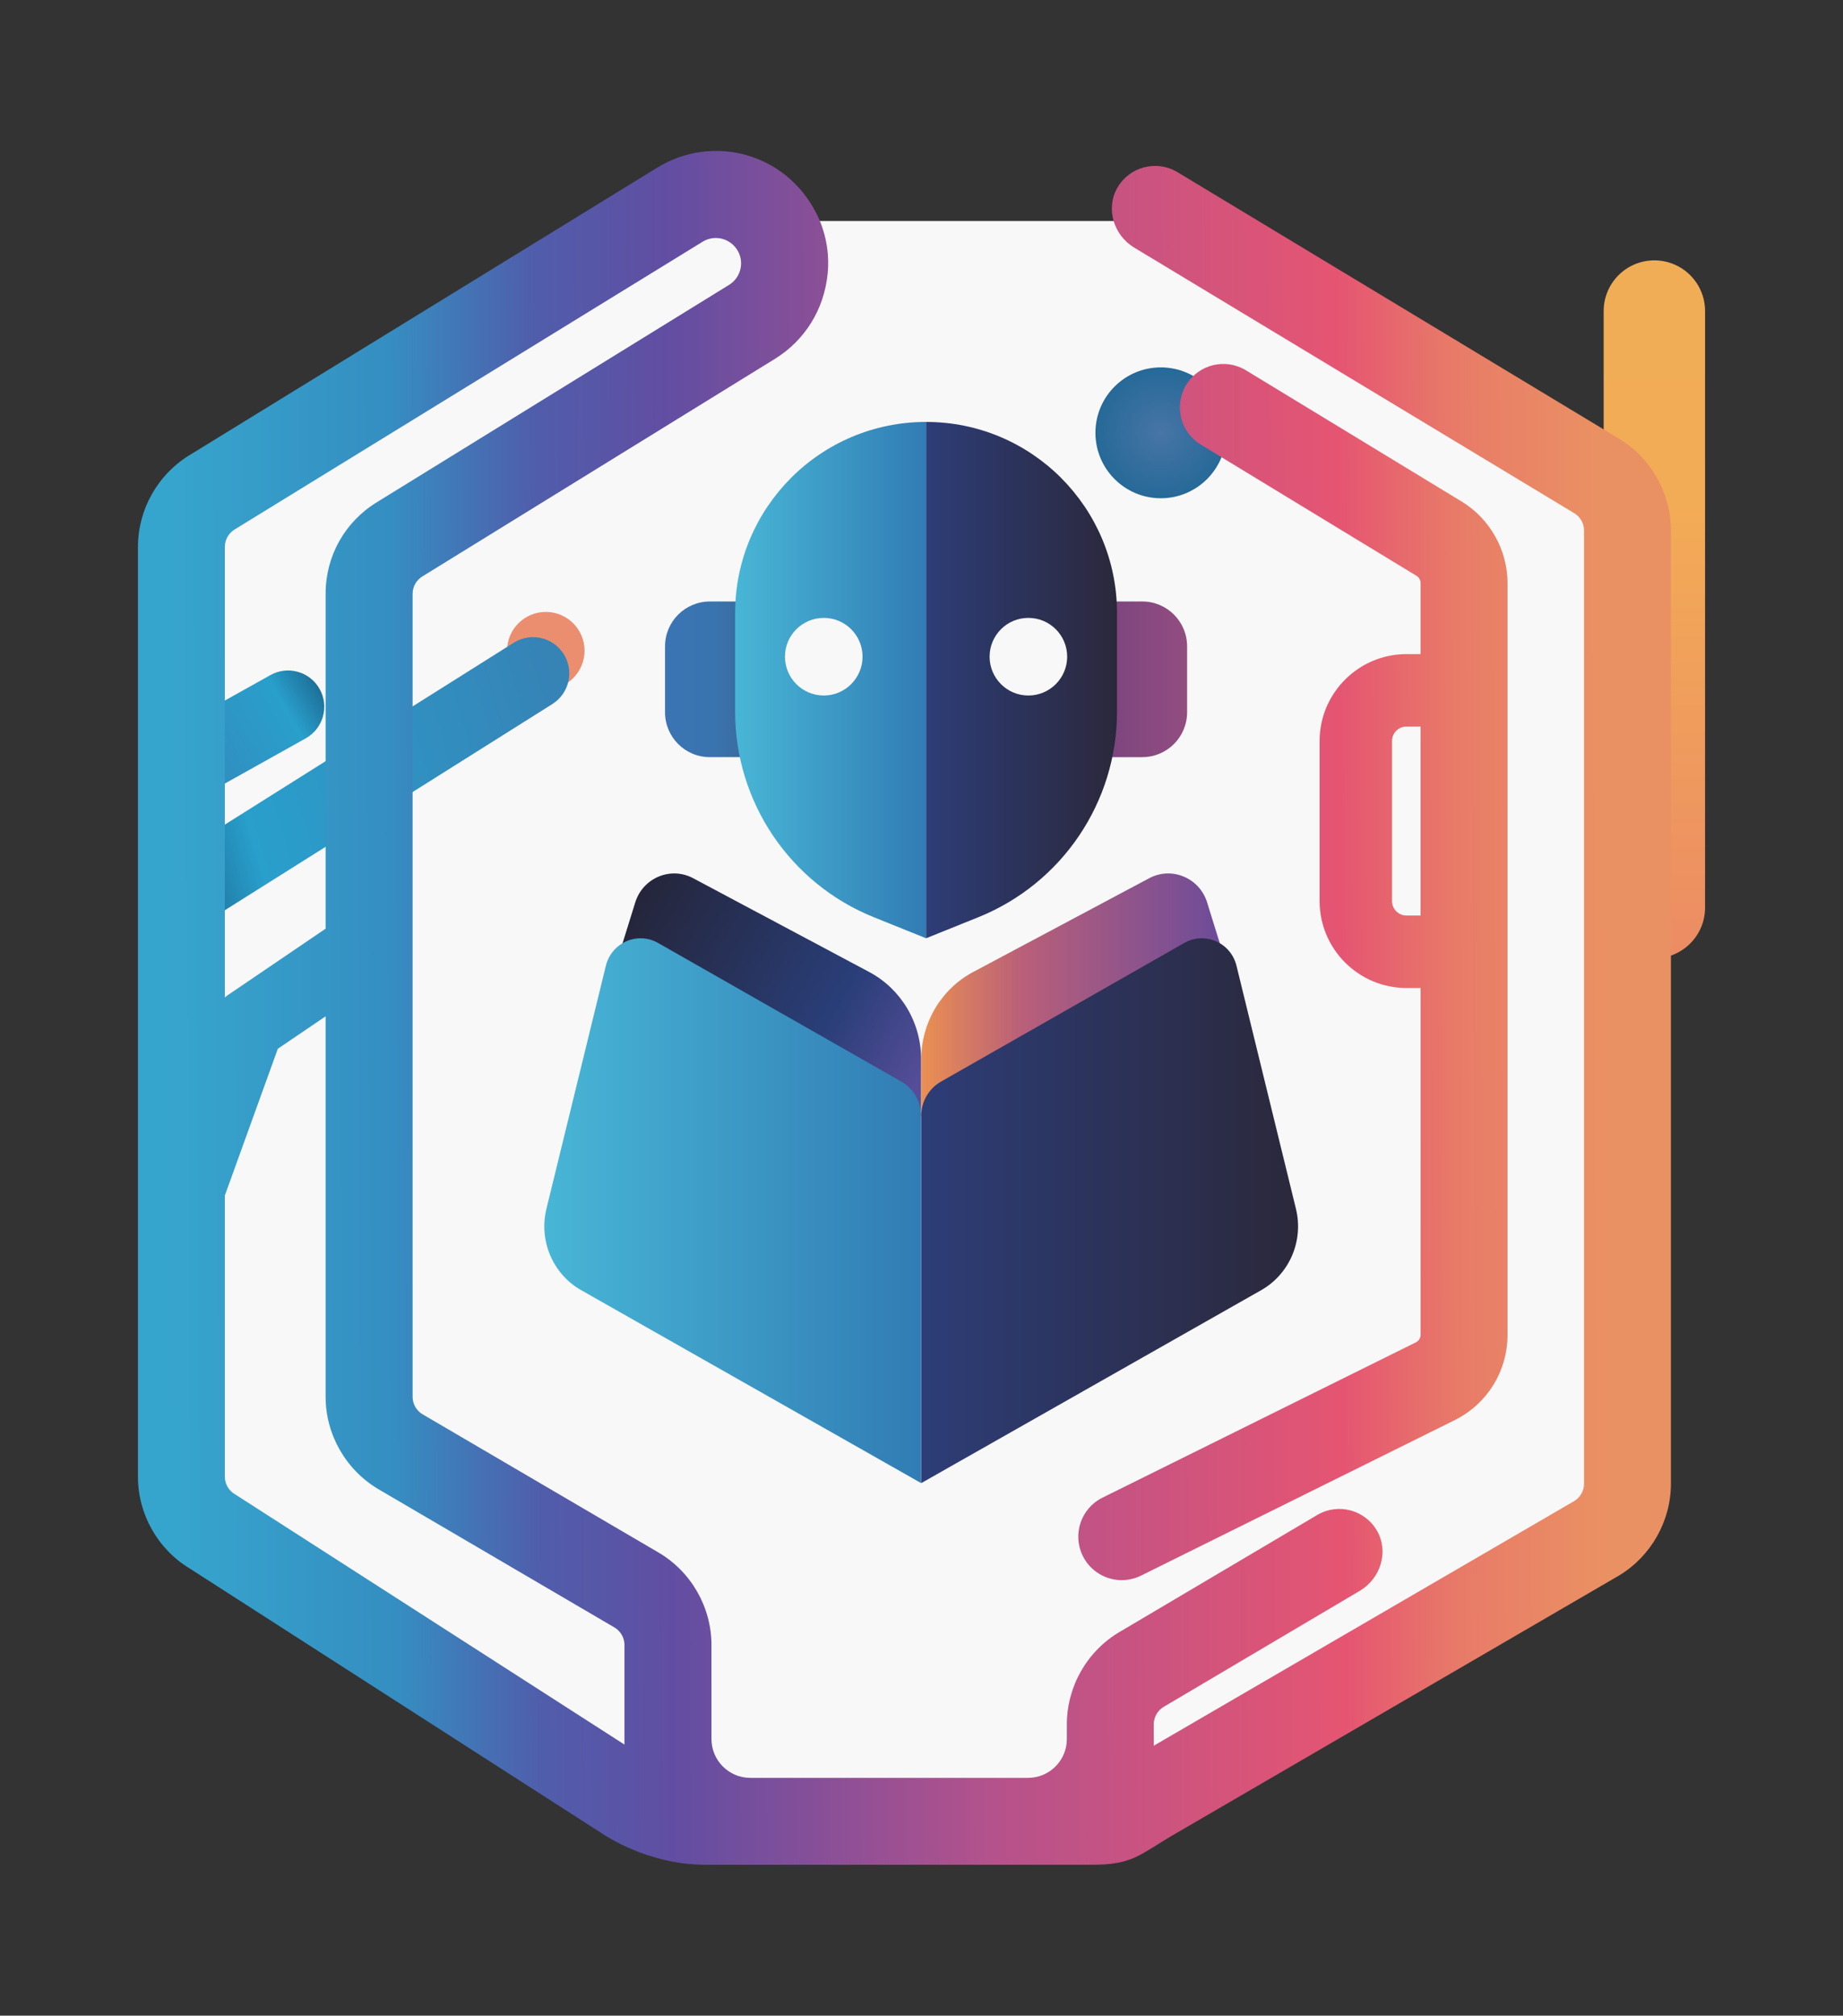
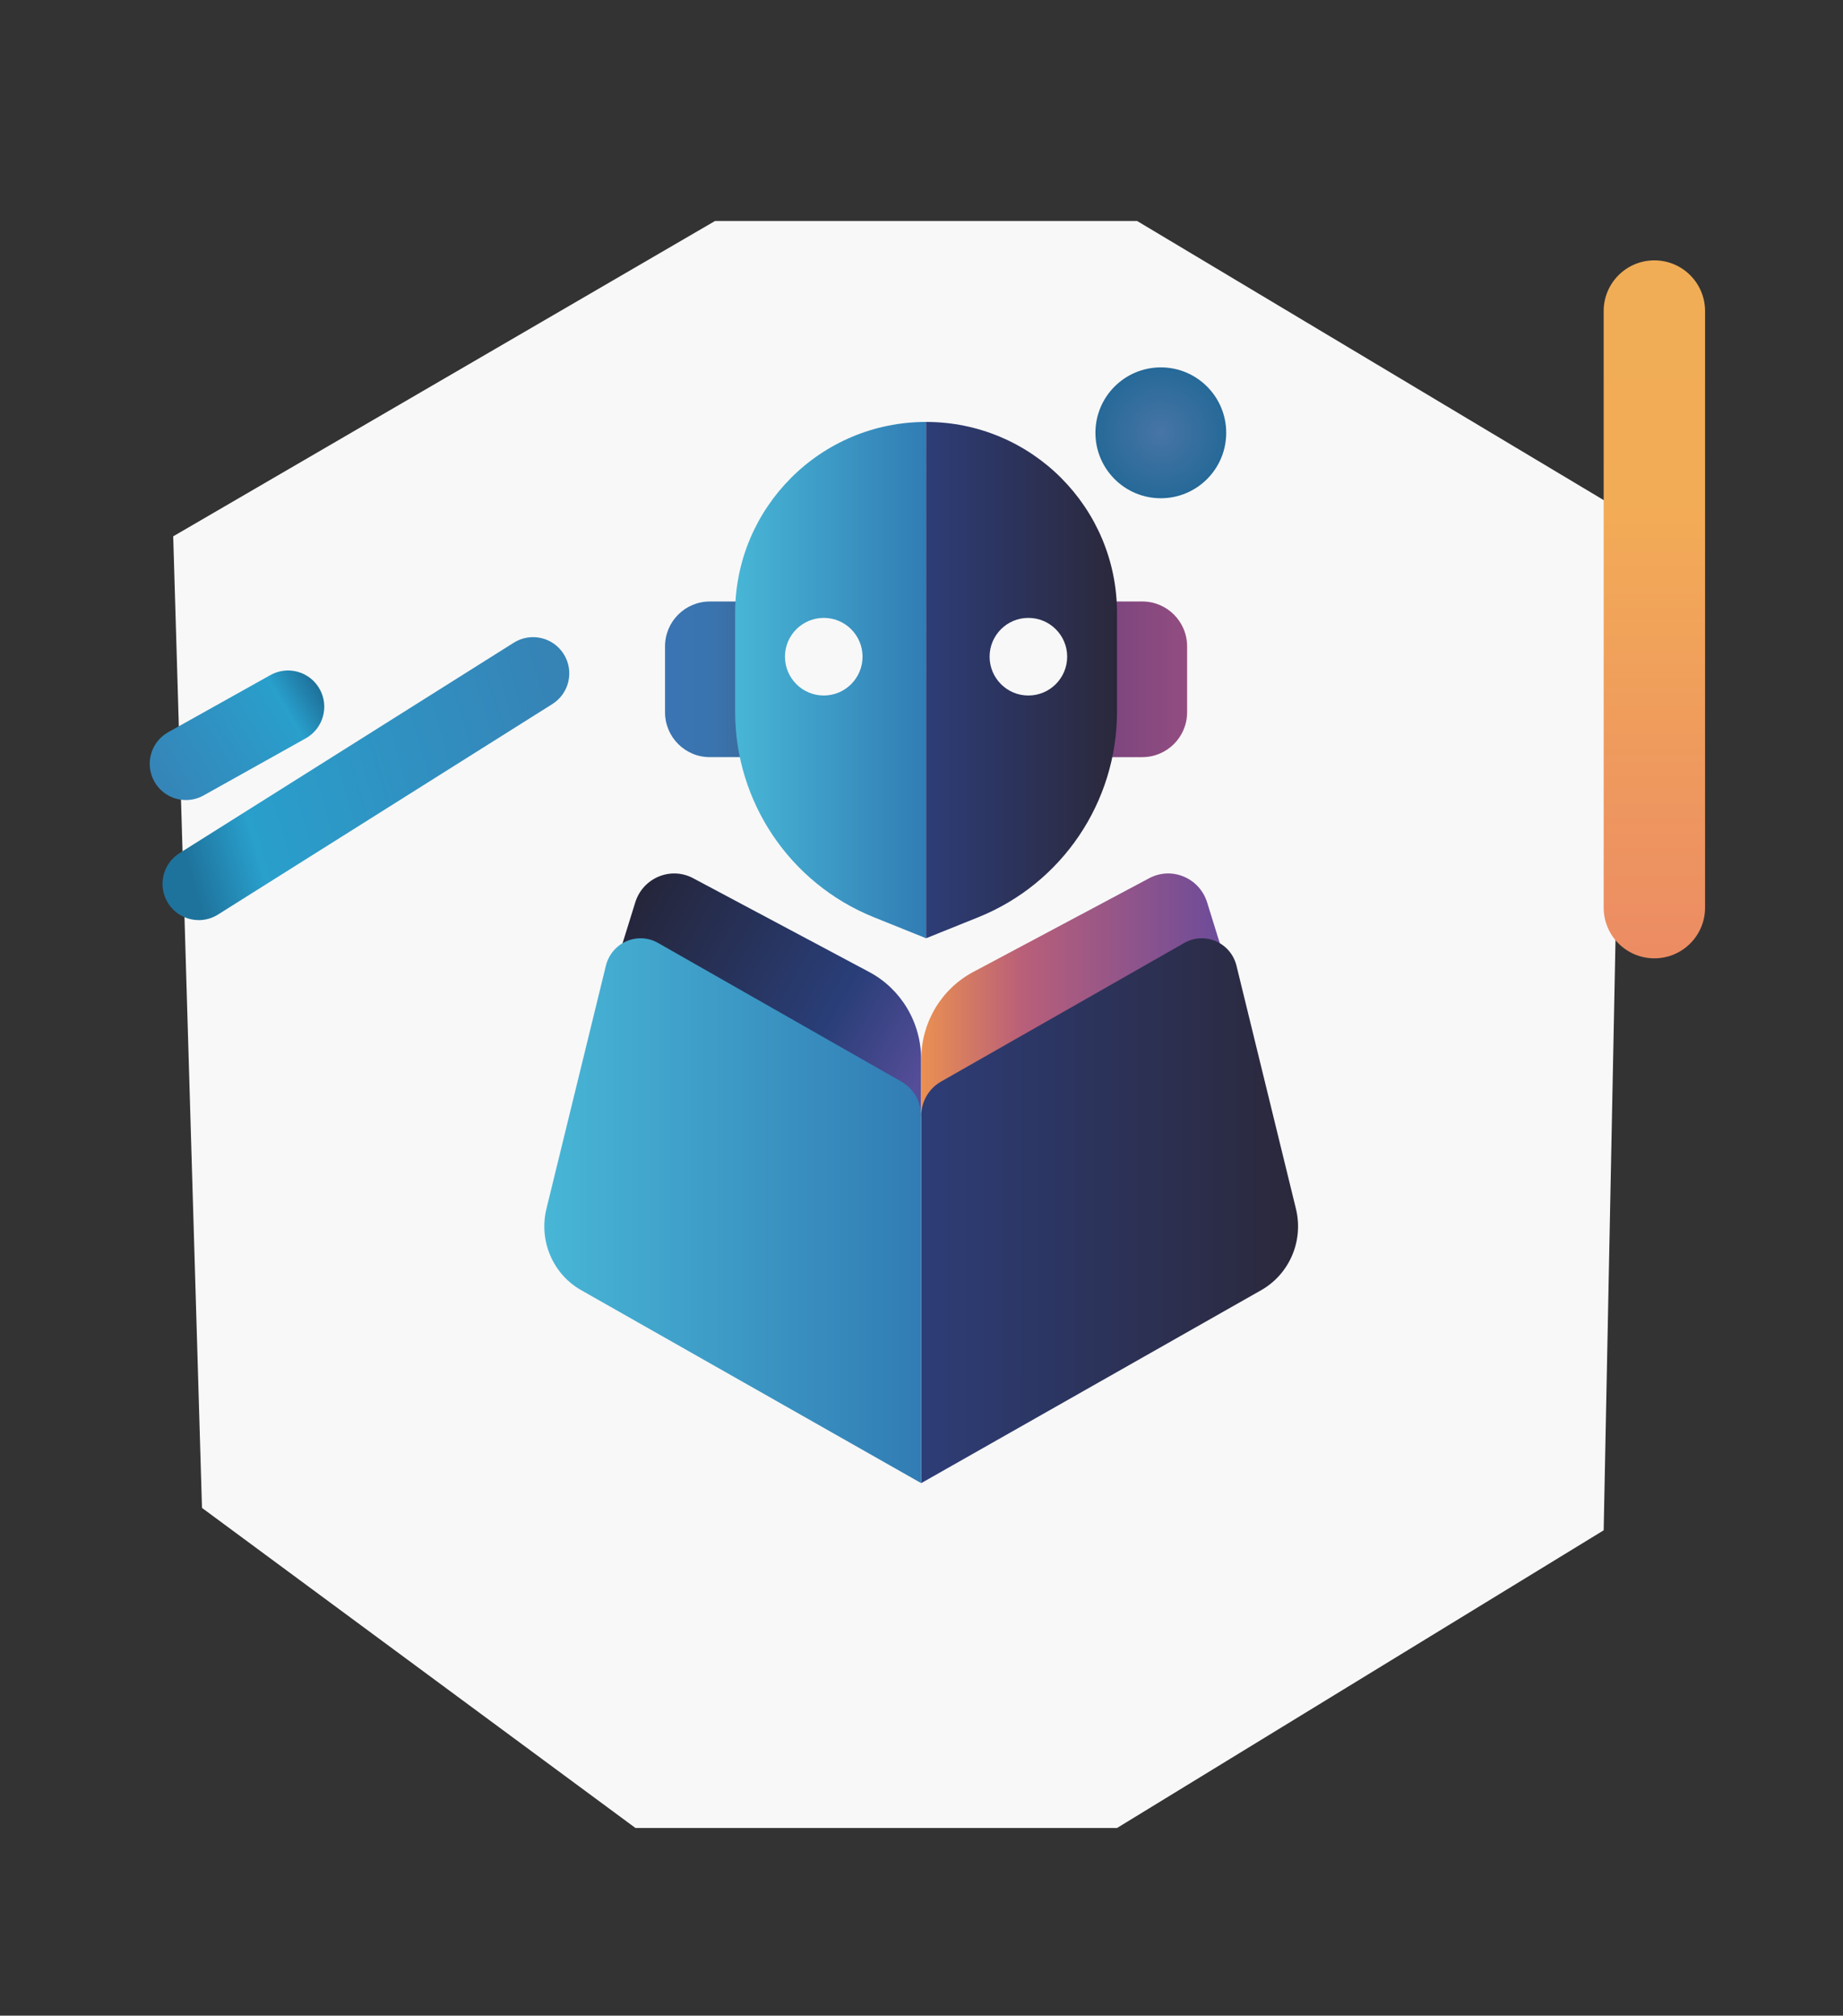
<svg xmlns="http://www.w3.org/2000/svg" xmlns:xlink="http://www.w3.org/1999/xlink" viewBox="0 0 956.03 1044.95">
  <rect x="0" y="0" width="956.03" height="1044.95" fill="#333333" stroke="none" />
  <defs>
    <linearGradient id="linear-gradient-12">
      <stop offset="0" stop-color="#ea9052" />
      <stop offset=".33" stop-color="#b95f79" />
      <stop offset="1" stop-color="#6b4b9a" />
    </linearGradient>
    <radialGradient id="radial-gradient" cx="602.16" cy="224.38" fx="602.16" fy="224.38" r="33.92" gradientUnits="userSpaceOnUse">
      <stop offset="0" stop-color="#4775a6" />
      <stop offset="1" stop-color="#266998" />
    </radialGradient>
    <linearGradient id="linear-gradient" x1="344.97" y1="352.17" x2="396.84" y2="352.17" gradientUnits="userSpaceOnUse">
      <stop offset="0" stop-color="#3a74b3" />
      <stop offset=".47" stop-color="#3a74af" />
      <stop offset="1" stop-color="#3b6797" />
    </linearGradient>
    <linearGradient id="linear-gradient-2" x1="381.35" y1="352.57" x2="480.39" y2="352.57" gradientUnits="userSpaceOnUse">
      <stop offset="0" stop-color="#48b6d6" />
      <stop offset="1" stop-color="#317cb4" />
    </linearGradient>
    <linearGradient id="linear-gradient-3" x1="563.93" y1="352.17" x2="615.8" y2="352.17" gradientTransform="translate(1179.73 704.34) rotate(-180)" gradientUnits="userSpaceOnUse">
      <stop offset="0" stop-color="#76437e" />
      <stop offset="1" stop-color="#924d80" />
    </linearGradient>
    <linearGradient id="linear-gradient-4" x1="480.39" y1="352.57" x2="579.42" y2="352.57" gradientUnits="userSpaceOnUse">
      <stop offset="0" stop-color="#2d3d77" />
      <stop offset="1" stop-color="#2b283b" />
    </linearGradient>
    <linearGradient id="linear-gradient-5" x1="858.18" y1="131.48" x2="858.18" y2="522.54" gradientUnits="userSpaceOnUse">
      <stop offset="0" stop-color="#f0ad56" />
      <stop offset=".33" stop-color="#f3ac56" />
      <stop offset="1" stop-color="#eb8865" />
    </linearGradient>
    <linearGradient id="linear-gradient-6" x1="79.96" y1="435.4" x2="294.93" y2="373.26" gradientUnits="userSpaceOnUse">
      <stop offset=".06" stop-color="#1e739c" />
      <stop offset=".22" stop-color="#299fcc" />
      <stop offset="1" stop-color="#3683b6" />
    </linearGradient>
    <linearGradient id="linear-gradient-7" x1="164.07" y1="356.57" x2="78.05" y2="408.02" gradientUnits="userSpaceOnUse">
      <stop offset="0" stop-color="#1e739c" />
      <stop offset=".19" stop-color="#299fcc" />
      <stop offset="1" stop-color="#3683b6" />
    </linearGradient>
    <linearGradient id="linear-gradient-8" x1="74.74" y1="524.63" x2="832.34" y2="520.48" gradientUnits="userSpaceOnUse">
      <stop offset=".02" stop-color="#36a5cd" />
      <stop offset=".17" stop-color="#358ec1" />
      <stop offset=".27" stop-color="#505dab" />
      <stop offset=".36" stop-color="#614ea2" />
      <stop offset=".5" stop-color="#975093" />
      <stop offset=".58" stop-color="#b5528b" />
      <stop offset=".82" stop-color="#e55572" />
      <stop offset=".9" stop-color="#e87b68" />
      <stop offset="1" stop-color="#ea9163" />
    </linearGradient>
    <linearGradient id="linear-gradient-10" x1="328.81" y1="473.93" x2="477.34" y2="559.4" gradientUnits="userSpaceOnUse">
      <stop offset="0" stop-color="#25263c" />
      <stop offset=".67" stop-color="#293e78" />
      <stop offset="1" stop-color="#554d98" />
    </linearGradient>
    <linearGradient id="linear-gradient-11" x1="282.36" y1="627.65" x2="477.83" y2="627.65" gradientUnits="userSpaceOnUse">
      <stop offset="0" stop-color="#48b6d6" />
      <stop offset="1" stop-color="#317cb4" />
    </linearGradient>
    <linearGradient id="linear-gradient-13" x1="477.87" y1="627.65" x2="673.34" y2="627.65" xlink:href="#linear-gradient-4" />
  </defs>
  <polygon fill="#f8f8f8" points="589.87 114.57 417.62 114.57 370.91 114.57 89.85 278.04 104.78 781.73 329.66 947.68 579.42 947.68 831.88 793.34 842.47 265.59 589.87 114.57" />
  <g>
-     <circle fill="#eb8e70" cx="283.13" cy="337.33" r="20.1" />
    <circle fill="url(#radial-gradient)" cx="602.16" cy="224.38" r="33.92" />
    <g>
      <path fill="url(#linear-gradient)" d="M368.21,311.82h28.63v80.7h-28.63c-12.82,0-23.23-10.41-23.23-23.23v-34.23c0-12.82,10.41-23.23,23.23-23.23Z" />
      <path fill="url(#linear-gradient-2)" d="M410.35,247.75c-17.92,17.92-29.01,42.64-29.01,70v51.21c0,46.89,28.48,89.04,71.95,106.55l27.09,10.9V218.74c-27.35,0-52.11,11.08-70.03,29ZM427.33,360.57c-11.12,0-20.14-9.02-20.14-20.14s9.02-20.1,20.14-20.1,20.1,9.02,20.1,20.1-8.98,20.14-20.1,20.14Z" />
    </g>
    <g>
      <path fill="url(#linear-gradient-3)" d="M587.17,311.82h28.63v80.7h-28.63c-12.82,0-23.23-10.41-23.23-23.23v-34.23c0-12.82,10.41-23.23,23.23-23.23Z" transform="translate(1179.73 704.34) rotate(180)" />
      <path fill="url(#linear-gradient-4)" d="M550.42,247.75c17.92,17.92,29.01,42.64,29.01,70v51.21c0,46.89-28.48,89.04-71.95,106.55l-27.09,10.9V218.74c27.35,0,52.11,11.08,70.03,29ZM533.44,360.57c11.12,0,20.14-9.02,20.14-20.14s-9.02-20.1-20.14-20.1-20.1,9.02-20.1,20.1,8.98,20.14,20.1,20.14Z" />
    </g>
    <path fill="url(#linear-gradient-5)" d="M858.18,496.82c-14.53,0-26.3-11.77-26.3-26.3V161.28c0-14.53,11.77-26.3,26.3-26.3s26.3,11.77,26.3,26.3v309.24c0,14.53-11.77,26.3-26.3,26.3Z" />
    <path fill="url(#linear-gradient-6)" d="M103.11,477c-6.24,0-12.35-3.11-15.92-8.78-5.53-8.78-2.89-20.38,5.9-25.91l173.43-109.12c8.78-5.52,20.38-2.88,25.9,5.9,5.53,8.78,2.89,20.38-5.9,25.91l-173.43,109.12c-3.11,1.95-6.57,2.89-9.99,2.89Z" />
    <path fill="url(#linear-gradient-7)" d="M96.47,414.76c-6.59,0-12.98-3.47-16.42-9.63-5.06-9.06-1.82-20.5,7.24-25.56l52.97-29.59c9.06-5.05,20.5-1.82,25.56,7.24,5.06,9.06,1.82,20.5-7.24,25.56l-52.97,29.59c-2.9,1.62-6.04,2.39-9.15,2.39Z" />
-     <path fill="url(#linear-gradient-8)" d="M839.9,227.44l-229.09-138.18c-10.87-6.56-25.04-2.86-31.3,8.27-6.05,10.76-1.74,24.45,8.83,30.83l228.28,137.69c3.15,1.9,5.08,5.31,5.08,9v494.12c0,3.6-1.89,7-4.93,8.91l-218.28,126.94v-11.11c0-3.71,1.96-7.15,5.16-9.04l101.76-60.18c10.62-6.28,15.04-19.94,9.09-30.74-6.17-11.19-20.31-15-31.23-8.54l-102.57,60.66c-16.84,9.95-27.29,28.29-27.29,47.85v7.62c0,11.12-9.02,20.14-20.14,20.14h-144.07c-11.12,0-20.14-9.02-20.14-20.14v-48.73c0-19.56-10.46-37.91-27.39-47.91l-122.48-71.71c-3.19-1.88-5.16-5.35-5.16-9.05v-416.31c0-3.62,1.91-7.04,4.99-8.95l182.88-112.79c15.61-9.63,25.65-25.67,27.44-44.37,1.02-10.65-1.01-21.49-5.83-31.04-15.79-31.3-53.69-41.52-82.64-23.73L98.05,236.12c-16.34,10.03-26.49,28.19-26.49,47.36v482.07c0,19.45,10.32,37.66,26.98,47.66l215.32,138.31c24.79,15.21,47.57,15.21,51.89,15.21,0,0,197.77,0,197.77,0,9.05,0,16.73-.07,25.15-3.77,5.17-2.27,13.92-8.2,18.72-10.99l232.26-135.07c.12-.07.23-.14.35-.21,16.51-10.01,26.77-28.22,26.77-47.54v-494.12c0-19.37-10.3-37.6-26.88-47.6ZM116.64,283.49c0-3.63,1.92-7.05,5-8.95l242.8-149.2c2.16-1.33,4.54-1.96,6.89-1.96,4.27,0,8.42,2.1,10.95,5.94,1.96,2.99,2.61,6.56,1.84,10.04-.78,3.49-2.88,6.44-5.92,8.32l-182.88,112.79c-16.54,10.2-26.41,27.89-26.41,47.32v173.66l-50.94,34.58c-.48.32-.9.71-1.34,1.07v-233.62ZM323.95,904.43l-201.38-129.35c-.25-.16-.5-.32-.76-.47-3.19-1.88-5.18-5.35-5.18-9.06v-145.76l27.49-76.09,24.79-16.83v197.24c0,19.56,10.46,37.91,27.39,47.91l122.48,71.71c3.18,1.88,5.16,5.35,5.16,9.05v51.65ZM581.9,819.17c3.36,0,6.77-.75,9.99-2.34l162.57-80.52c16.99-8.42,27.55-25.42,27.55-44.38v-389.61c0-17.18-9.12-33.4-23.8-42.32l-111.92-68.04c-10.64-6.46-24.5-3.09-30.97,7.55-6.47,10.64-3.09,24.5,7.55,30.97l111.92,68.04c1.32.8,2.13,2.26,2.13,3.8v36.78h-7.33c-24.85,0-45.06,20.22-45.06,45.06v82.98c0,24.85,20.21,45.06,45.06,45.06h7.33v179.73c0,1.7-.95,3.23-2.47,3.98l-162.57,80.52c-11.16,5.53-15.72,19.05-10.19,30.21,3.93,7.94,11.92,12.54,20.22,12.54ZM729.58,474.62c-4.13,0-7.49-3.36-7.49-7.49v-82.98c0-4.13,3.36-7.49,7.49-7.49h7.33v97.96h-7.33Z" />
    <g>
      <path fill="url(#linear-gradient-10)" d="M319.73,499.35l9.79-31.51c3.97-12.76,18.37-18.78,30.06-12.55l91.29,48.6c16.57,8.82,26.95,26.22,26.95,45.19v29.41l-42.6-2.99-115.5-76.13Z" />
      <path fill="url(#linear-gradient-11)" d="M477.83,768.88v-190.4c0-7.36-3.92-14.14-10.25-17.75l-126.21-71.89c-10.68-6.08-24.14-.19-27.09,11.85l-30.83,125.98c-4.05,16.57,3.33,33.84,18.03,42.18l176.34,100.02Z" />
    </g>
    <g>
      <path fill="url(#linear-gradient-12)" d="M635.97,499.35l-9.79-31.51c-3.97-12.76-18.37-18.78-30.06-12.55l-91.29,48.6c-16.57,8.82-26.95,26.22-26.95,45.19v29.41l42.6-2.99,115.5-76.13Z" />
      <path fill="url(#linear-gradient-13)" d="M477.87,768.88v-190.4c0-7.36,3.92-14.14,10.25-17.75l126.21-71.89c10.68-6.08,24.14-.19,27.09,11.85l30.83,125.98c4.05,16.57-3.33,33.84-18.03,42.18l-176.34,100.02Z" />
    </g>
  </g>
</svg>